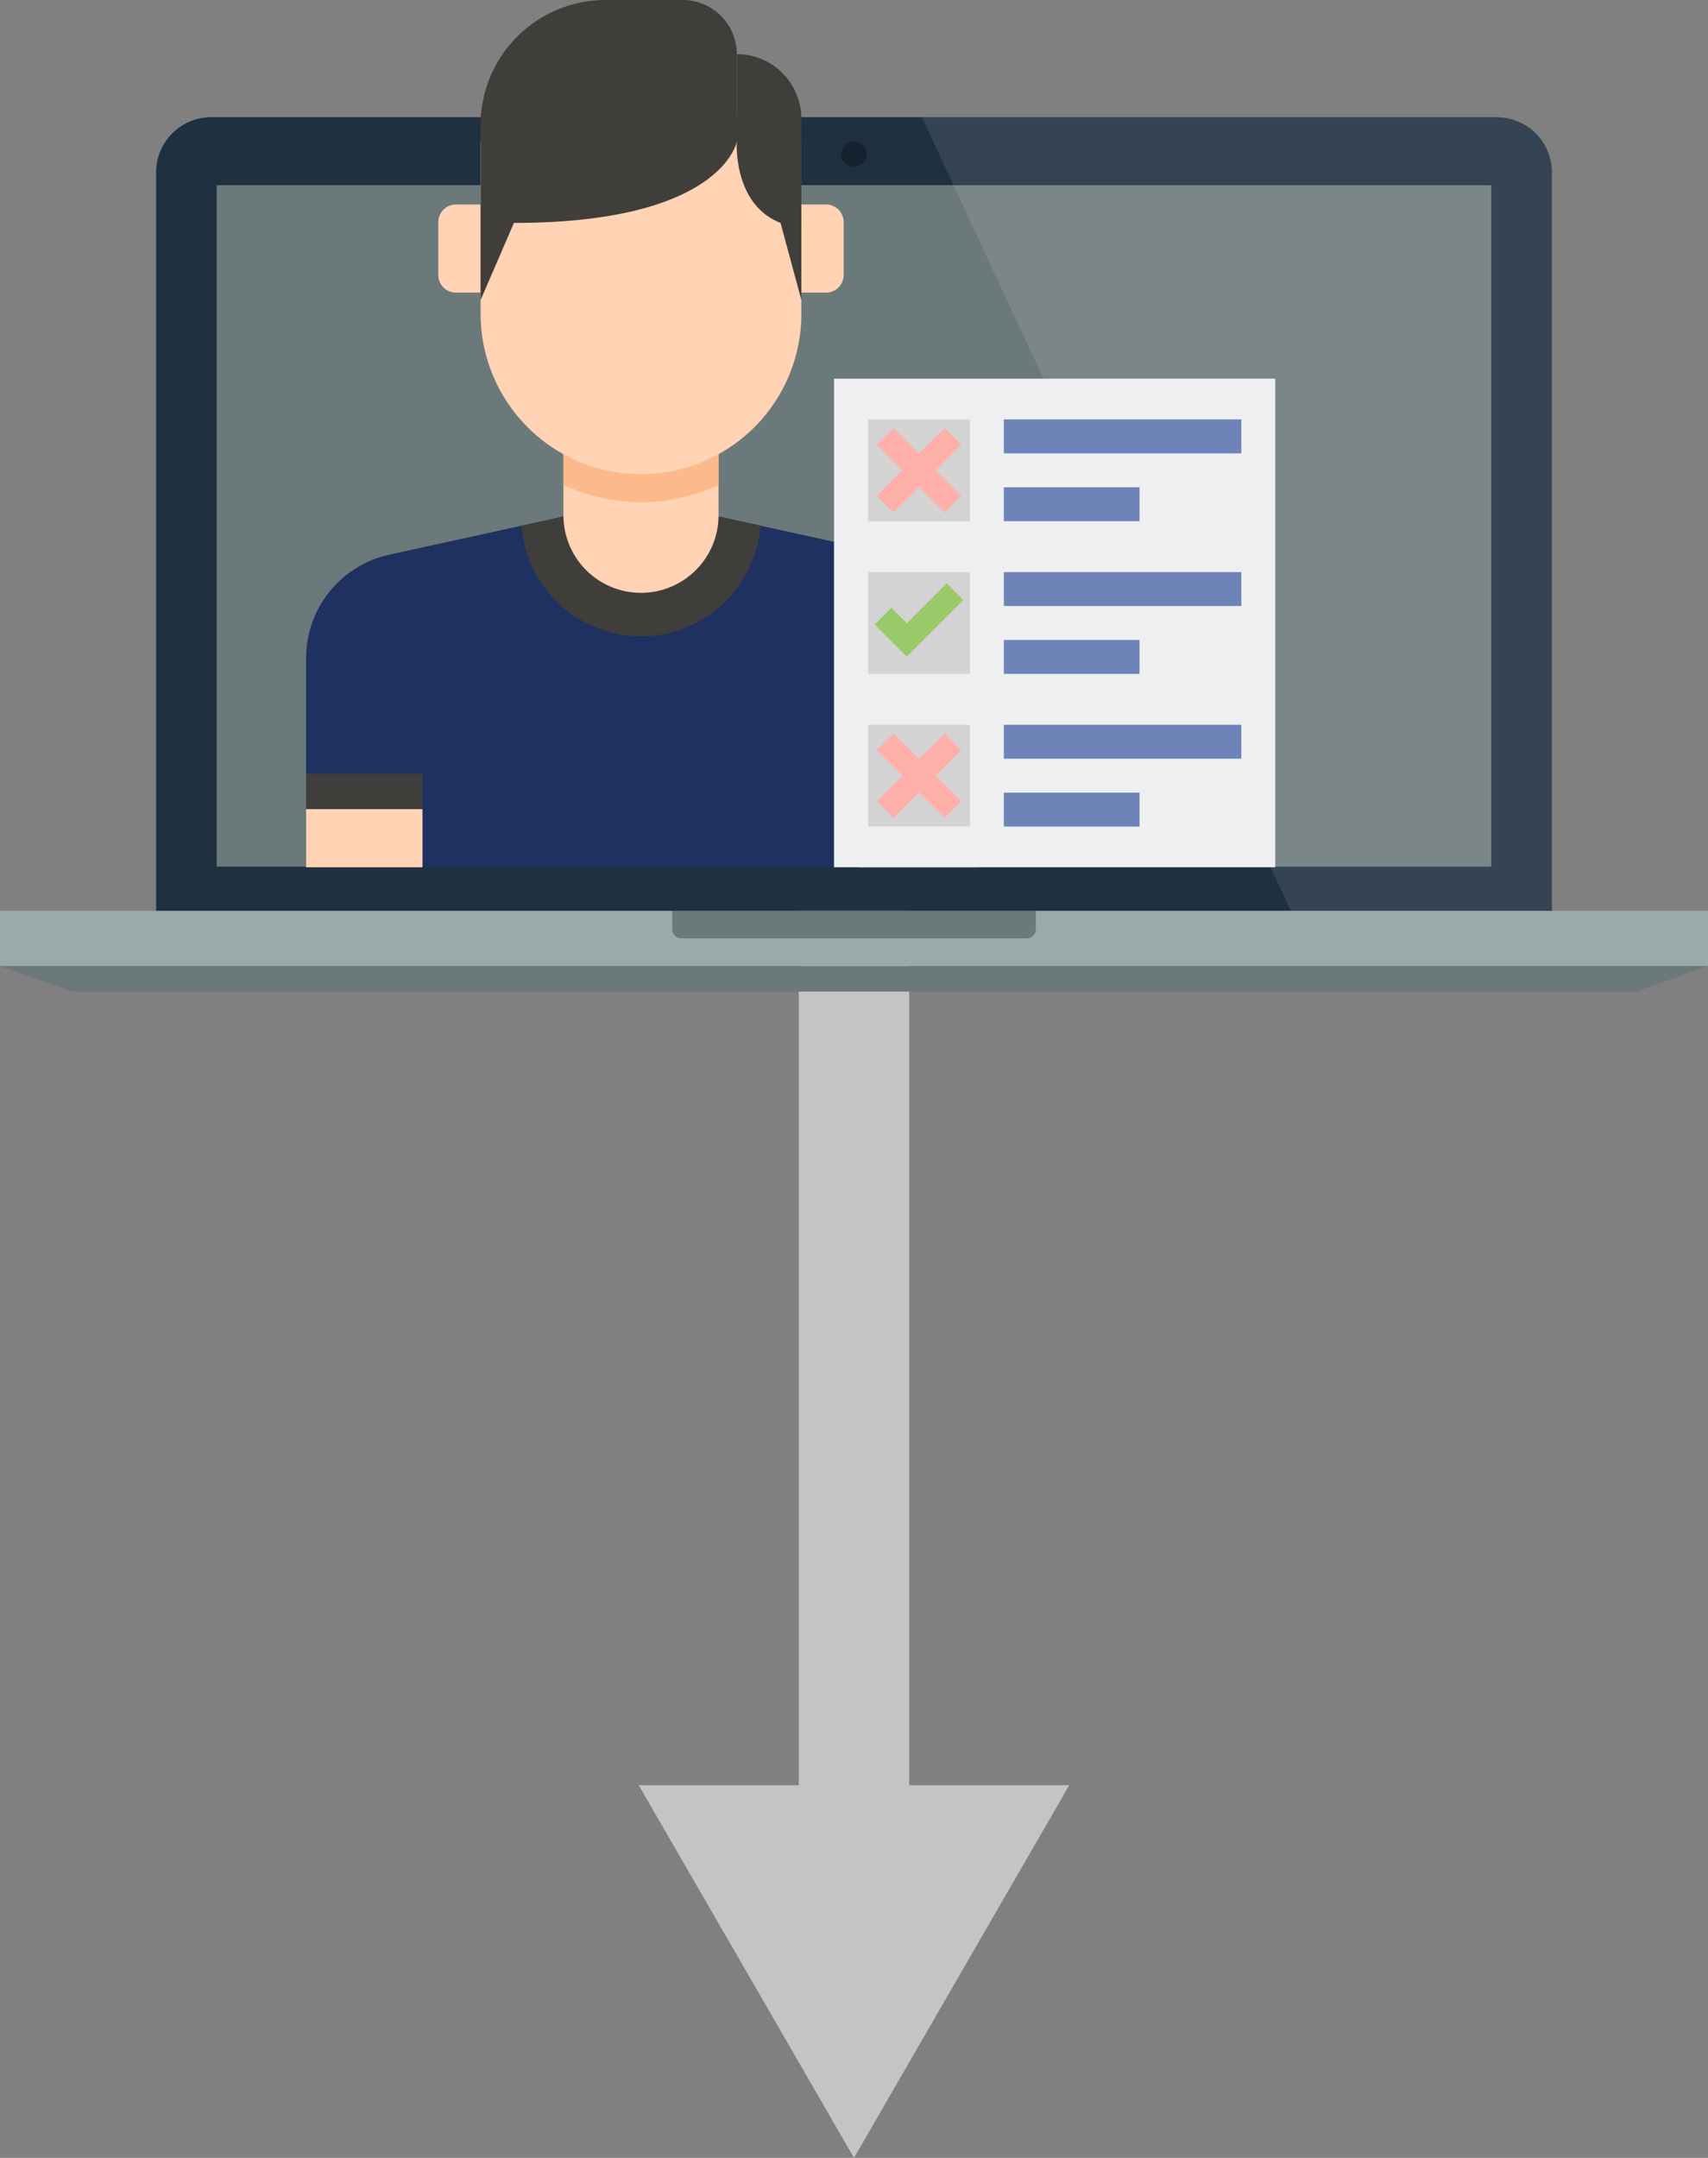
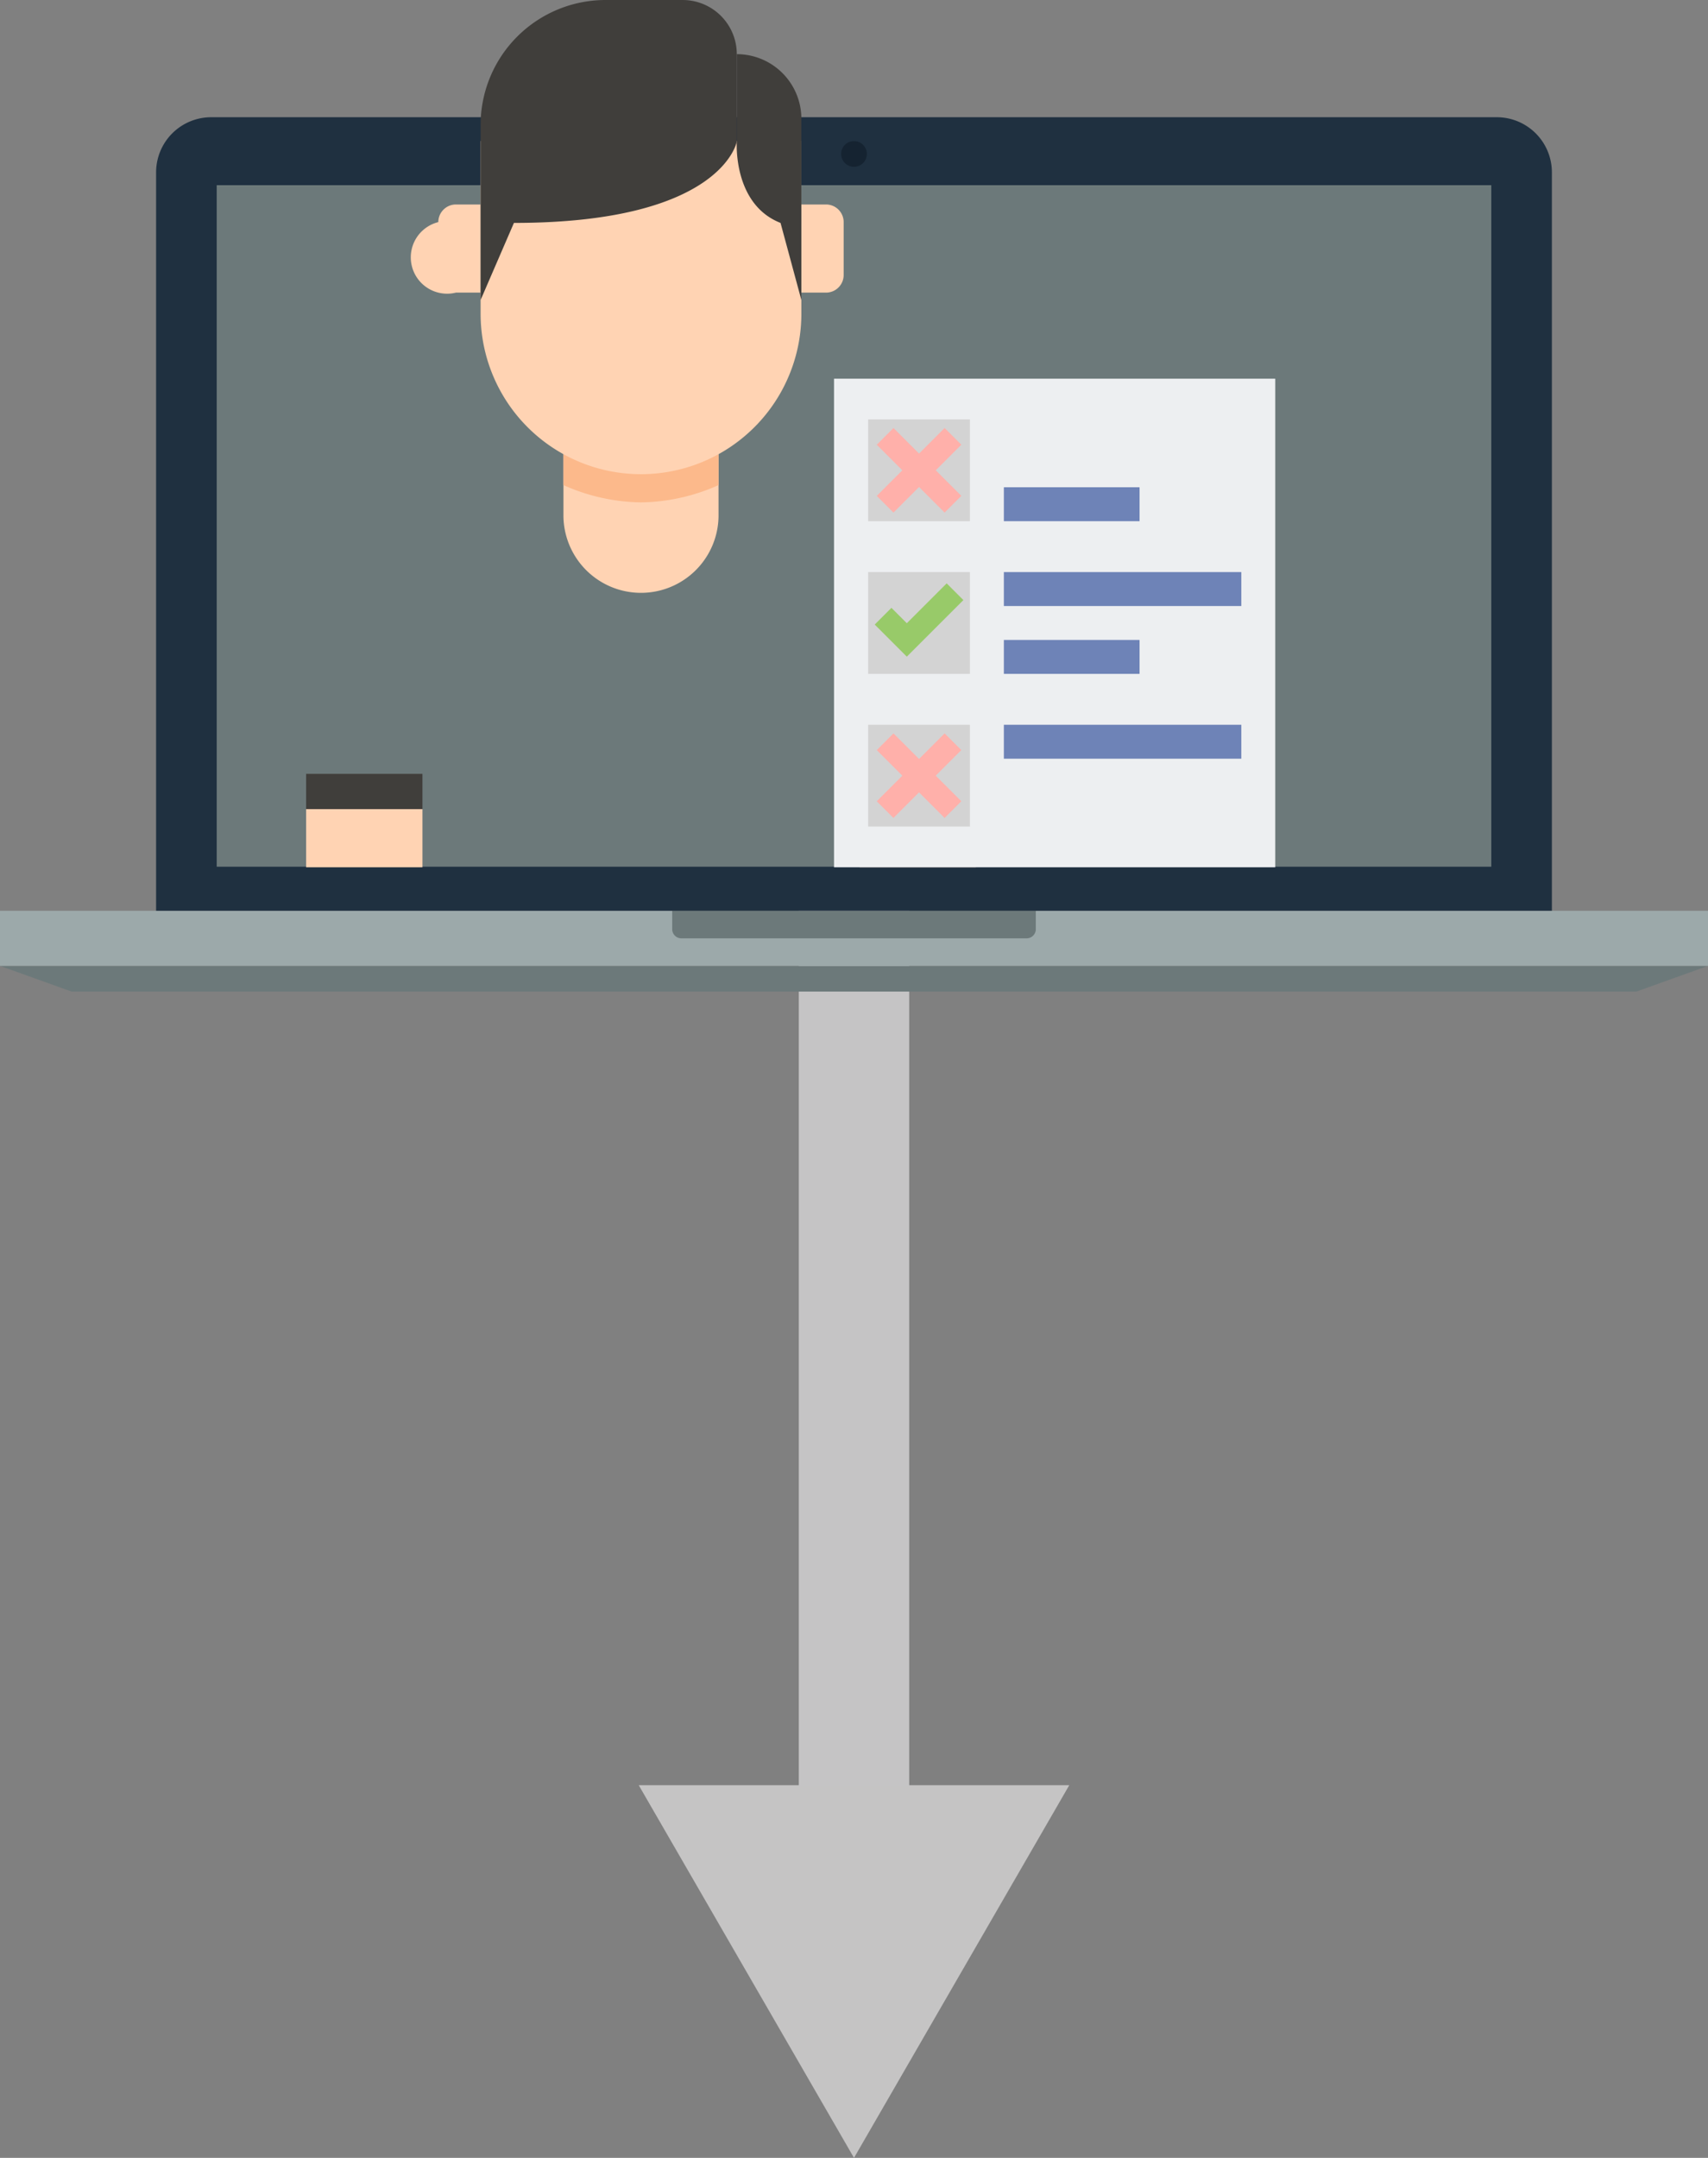
<svg xmlns="http://www.w3.org/2000/svg" width="618.852" height="781.684" viewBox="0 0 618.852 781.684">
  <rect x="0" y="0" width="618.852" height="781.684" fill="#808080" stroke="none" />
  <g id="Group_1407" data-name="Group 1407" transform="translate(-148 -1507.197)">
    <g id="Group_1395" data-name="Group 1395">
      <g id="Group_1396" data-name="Group 1396">
        <path id="Path_3319" data-name="Path 3319" d="M15027.426,6084.235v345.547" transform="translate(-14570 -4258.234)" fill="none" stroke="#c5c4c5" stroke-linejoin="round" stroke-width="40" />
        <g id="Group_1378" data-name="Group 1378" transform="translate(148 1549.659)">
          <path id="Path_3304" data-name="Path 3304" d="M333.764,1135.067H952.616l-25.956,9.318H359.717Z" transform="translate(-333.764 -827.641)" fill="#6c797a" fill-rule="evenodd" />
          <path id="Path_3305" data-name="Path 3305" d="M333.764,1126.931H952.616v19.96H333.764Z" transform="translate(-333.764 -839.465)" fill="#9ca9aa" fill-rule="evenodd" />
          <path id="Path_3306" data-name="Path 3306" d="M564.792,1126.931v6.653a3.324,3.324,0,0,1-3.324,3.327h-125.1a3.325,3.325,0,0,1-3.327-3.327v-6.653Z" transform="translate(-189.49 -839.465)" fill="#6c797a" fill-rule="evenodd" />
          <path id="Path_3307" data-name="Path 3307" d="M356.818,1297.221v-267.5a19.964,19.964,0,0,1,19.962-19.963h465.8a19.964,19.964,0,0,1,19.965,19.963v267.5Z" transform="translate(-300.259 -1009.755)" fill="#1f3040" fill-rule="evenodd" />
          <path id="Path_3308" data-name="Path 3308" d="M462.651,1013.281a4.658,4.658,0,1,1-4.659,4.656A4.657,4.657,0,0,1,462.651,1013.281Z" transform="translate(-153.225 -1004.631)" fill="#152331" fill-rule="evenodd" />
          <path id="Path_3309" data-name="Path 3309" d="M365.77,1019.79H827.582v246.876H365.77Z" transform="translate(-287.25 -995.171)" fill="#6c797a" fill-rule="evenodd" />
-           <path id="Path_3310" data-name="Path 3310" d="M603.586,1297.221l-133.66-287.466H678.205a19.963,19.963,0,0,1,19.965,19.963v267.5Z" transform="translate(-135.881 -1009.755)" fill="#fff" fill-rule="evenodd" opacity="0.1" />
        </g>
        <g id="Asynchronous_Research" data-name="Asynchronous Research" transform="translate(258.918 1507.197)">
          <g id="Group_1158" data-name="Group 1158" transform="translate(0 0)">
            <g id="Group_1145" data-name="Group 1145" transform="translate(0 187.099)">
-               <path id="Path_2852" data-name="Path 2852" d="M131.327,323.947h28.1l63.119,13.834a38.314,38.314,0,0,1,30.111,37.425v54.742H210.508v21.073H52.145V429.949H10V375.207a38.313,38.313,0,0,1,30.111-37.425l63.119-13.834h28.1Z" transform="translate(-10 -323.947)" fill="#1e3160" />
-             </g>
+               </g>
            <g id="Group_1146" data-name="Group 1146" transform="translate(0 293.1)">
              <rect id="Rectangle_6602" data-name="Rectangle 6602" width="42.145" height="21.072" transform="translate(42.145 21.072) rotate(180)" fill="#ffd3b3" />
            </g>
            <g id="Group_1147" data-name="Group 1147" transform="translate(0 280.329)">
              <rect id="Rectangle_6603" data-name="Rectangle 6603" width="42.145" height="12.771" transform="translate(42.145 12.771) rotate(180)" fill="#403e3b" />
            </g>
            <g id="Group_1148" data-name="Group 1148" transform="translate(200.509 280.329)">
              <rect id="Rectangle_6604" data-name="Rectangle 6604" width="42.145" height="12.771" transform="translate(42.145 12.771) rotate(180)" fill="#46bee8" />
            </g>
            <g id="Group_1149" data-name="Group 1149" transform="translate(200.509 293.1)">
              <rect id="Rectangle_6605" data-name="Rectangle 6605" width="42.145" height="21.072" fill="#ffd3b3" />
            </g>
            <g id="Group_1150" data-name="Group 1150" transform="translate(78.045 187.099)">
-               <path id="Path_2853" data-name="Path 2853" d="M190.734,323.947H134.54l-15.185,3.328a43.409,43.409,0,0,0,86.564,0Z" transform="translate(-119.355 -323.947)" fill="#403e3b" />
-             </g>
+               </g>
            <g id="Group_1151" data-name="Group 1151" transform="translate(93.231 164.111)">
              <path id="Path_2854" data-name="Path 2854" d="M140.632,291.737v22.989a28.1,28.1,0,0,0,56.193,0V291.737Z" transform="translate(-140.632 -291.737)" fill="#ffd3b3" />
            </g>
            <g id="Group_1152" data-name="Group 1152" transform="translate(93.23 164.111)">
              <path id="Path_2855" data-name="Path 2855" d="M140.632,303.351a70.8,70.8,0,0,0,28.1,6.265,70.8,70.8,0,0,0,28.1-6.265V291.737H140.631v11.614Z" transform="translate(-140.631 -291.737)" fill="#fcb98b" />
            </g>
            <g id="Group_1153" data-name="Group 1153" transform="translate(63.218 51.085)">
              <path id="Path_2856" data-name="Path 2856" d="M214.8,133.368v62.579a58.109,58.109,0,0,1-58.109,58.109h0a58.109,58.109,0,0,1-58.109-58.109V133.368H214.8Z" transform="translate(-98.579 -133.368)" fill="#ffd3b3" />
            </g>
            <g id="Group_1154" data-name="Group 1154" transform="translate(47.893 74.073)">
-               <path id="Path_2857" data-name="Path 2857" d="M83.491,197.507h8.94V165.579h-8.94a6.386,6.386,0,0,0-6.385,6.385v19.157A6.385,6.385,0,0,0,83.491,197.507Z" transform="translate(-77.106 -165.579)" fill="#ffd3b3" />
+               <path id="Path_2857" data-name="Path 2857" d="M83.491,197.507h8.94V165.579h-8.94a6.386,6.386,0,0,0-6.385,6.385A6.385,6.385,0,0,0,83.491,197.507Z" transform="translate(-77.106 -165.579)" fill="#ffd3b3" />
            </g>
            <g id="Group_1155" data-name="Group 1155" transform="translate(179.437 74.073)">
              <path id="Path_2858" data-name="Path 2858" d="M270.362,197.507h-8.94V165.579h8.94a6.386,6.386,0,0,1,6.385,6.385v19.157A6.386,6.386,0,0,1,270.362,197.507Z" transform="translate(-261.422 -165.579)" fill="#ffd3b3" />
            </g>
            <g id="Group_1156" data-name="Group 1156" transform="translate(63.217)">
              <path id="Path_2859" data-name="Path 2859" d="M191.4,113.107s-5.283,29.432-80.749,29.432L98.578,170.461V107.07a45.281,45.281,0,0,1,45.281-45.281h27.922A19.621,19.621,0,0,1,191.4,81.41Z" transform="translate(-98.578 -61.789)" fill="#403e3b" />
            </g>
            <g id="Group_1157" data-name="Group 1157" transform="translate(156.008 19.621)">
              <path id="Path_2860" data-name="Path 2860" d="M228.628,120.978s-1.509,22.64,15.848,29.432l7.547,27.922V112.677a23.4,23.4,0,0,0-23.395-23.395h0v31.7Z" transform="translate(-228.595 -89.282)" fill="#403e3b" />
            </g>
          </g>
          <g id="Group_1172" data-name="Group 1172" transform="translate(191.268 137.178)">
            <g id="Group_1159" data-name="Group 1159">
              <rect id="Rectangle_6606" data-name="Rectangle 6606" width="159.866" height="176.994" transform="translate(159.866 176.994) rotate(180)" fill="#edeff1" />
            </g>
            <g id="Group_1171" data-name="Group 1171" transform="translate(12.37 14.75)">
              <g id="Group_1160" data-name="Group 1160" transform="translate(0 0)">
                <rect id="Rectangle_6607" data-name="Rectangle 6607" width="36.874" height="36.874" fill="#d3d3d3" />
              </g>
              <g id="Group_1163" data-name="Group 1163" transform="translate(49.165)">
                <g id="Group_1161" data-name="Group 1161">
-                   <rect id="Rectangle_6608" data-name="Rectangle 6608" width="12.291" height="86.039" transform="translate(86.039) rotate(90)" fill="#6e83b7" />
-                 </g>
+                   </g>
                <g id="Group_1162" data-name="Group 1162" transform="translate(0 24.583)">
                  <rect id="Rectangle_6609" data-name="Rectangle 6609" width="12.291" height="49.165" transform="translate(49.165) rotate(90)" fill="#6e83b7" />
                </g>
              </g>
              <g id="Group_1164" data-name="Group 1164" transform="translate(0 55.311)">
                <rect id="Rectangle_6610" data-name="Rectangle 6610" width="36.874" height="36.874" fill="#d3d3d3" />
              </g>
              <g id="Group_1165" data-name="Group 1165" transform="translate(49.165 55.311)">
                <rect id="Rectangle_6611" data-name="Rectangle 6611" width="12.291" height="86.039" transform="translate(86.039 0) rotate(90)" fill="#6e83b7" />
              </g>
              <g id="Group_1166" data-name="Group 1166" transform="translate(49.165 79.893)">
                <rect id="Rectangle_6612" data-name="Rectangle 6612" width="12.291" height="49.165" transform="translate(49.165) rotate(90)" fill="#6e83b7" />
              </g>
              <g id="Group_1167" data-name="Group 1167" transform="translate(0 110.622)">
                <rect id="Rectangle_6613" data-name="Rectangle 6613" width="36.874" height="36.874" fill="#d3d3d3" />
              </g>
              <g id="Group_1168" data-name="Group 1168" transform="translate(49.165 110.621)">
                <rect id="Rectangle_6614" data-name="Rectangle 6614" width="12.291" height="86.039" transform="translate(86.039) rotate(90)" fill="#6e83b7" />
              </g>
              <g id="Group_1169" data-name="Group 1169" transform="translate(49.165 135.204)">
-                 <rect id="Rectangle_6615" data-name="Rectangle 6615" width="12.291" height="49.165" transform="translate(49.165) rotate(90)" fill="#6e83b7" />
-               </g>
+                 </g>
              <path id="Path_2861" data-name="Path 2861" d="M330.34,285.091l-6.056-6.056-9.263,9.264-9.264-9.264-6.056,6.056,9.263,9.263-9.263,9.263,6.056,6.056,9.264-9.264,9.263,9.264,6.056-6.056-9.263-9.263Z" transform="translate(-296.584 -275.917)" fill="#ffb0aa" />
              <g id="Group_1170" data-name="Group 1170" transform="translate(2.372 59.395)">
                <path id="Path_2862" data-name="Path 2862" d="M310.289,384.443l-11.632-11.632,6.056-6.056,5.576,5.576,14.442-14.442,6.056,6.056Z" transform="translate(-298.657 -357.89)" fill="#98ca69" />
              </g>
              <path id="Path_2863" data-name="Path 2863" d="M330.34,440.091l-6.056-6.056-9.263,9.264-9.264-9.264-6.056,6.056,9.263,9.263-9.263,9.263,6.056,6.056,9.264-9.264,9.263,9.264,6.056-6.056-9.263-9.263Z" transform="translate(-296.584 -320.296)" fill="#ffb0aa" />
            </g>
          </g>
        </g>
        <path id="Polygon_22" data-name="Polygon 22" d="M78,0l78,135H0Z" transform="translate(535.426 2288.881) rotate(180)" fill="#c5c4c4" />
      </g>
    </g>
  </g>
</svg>